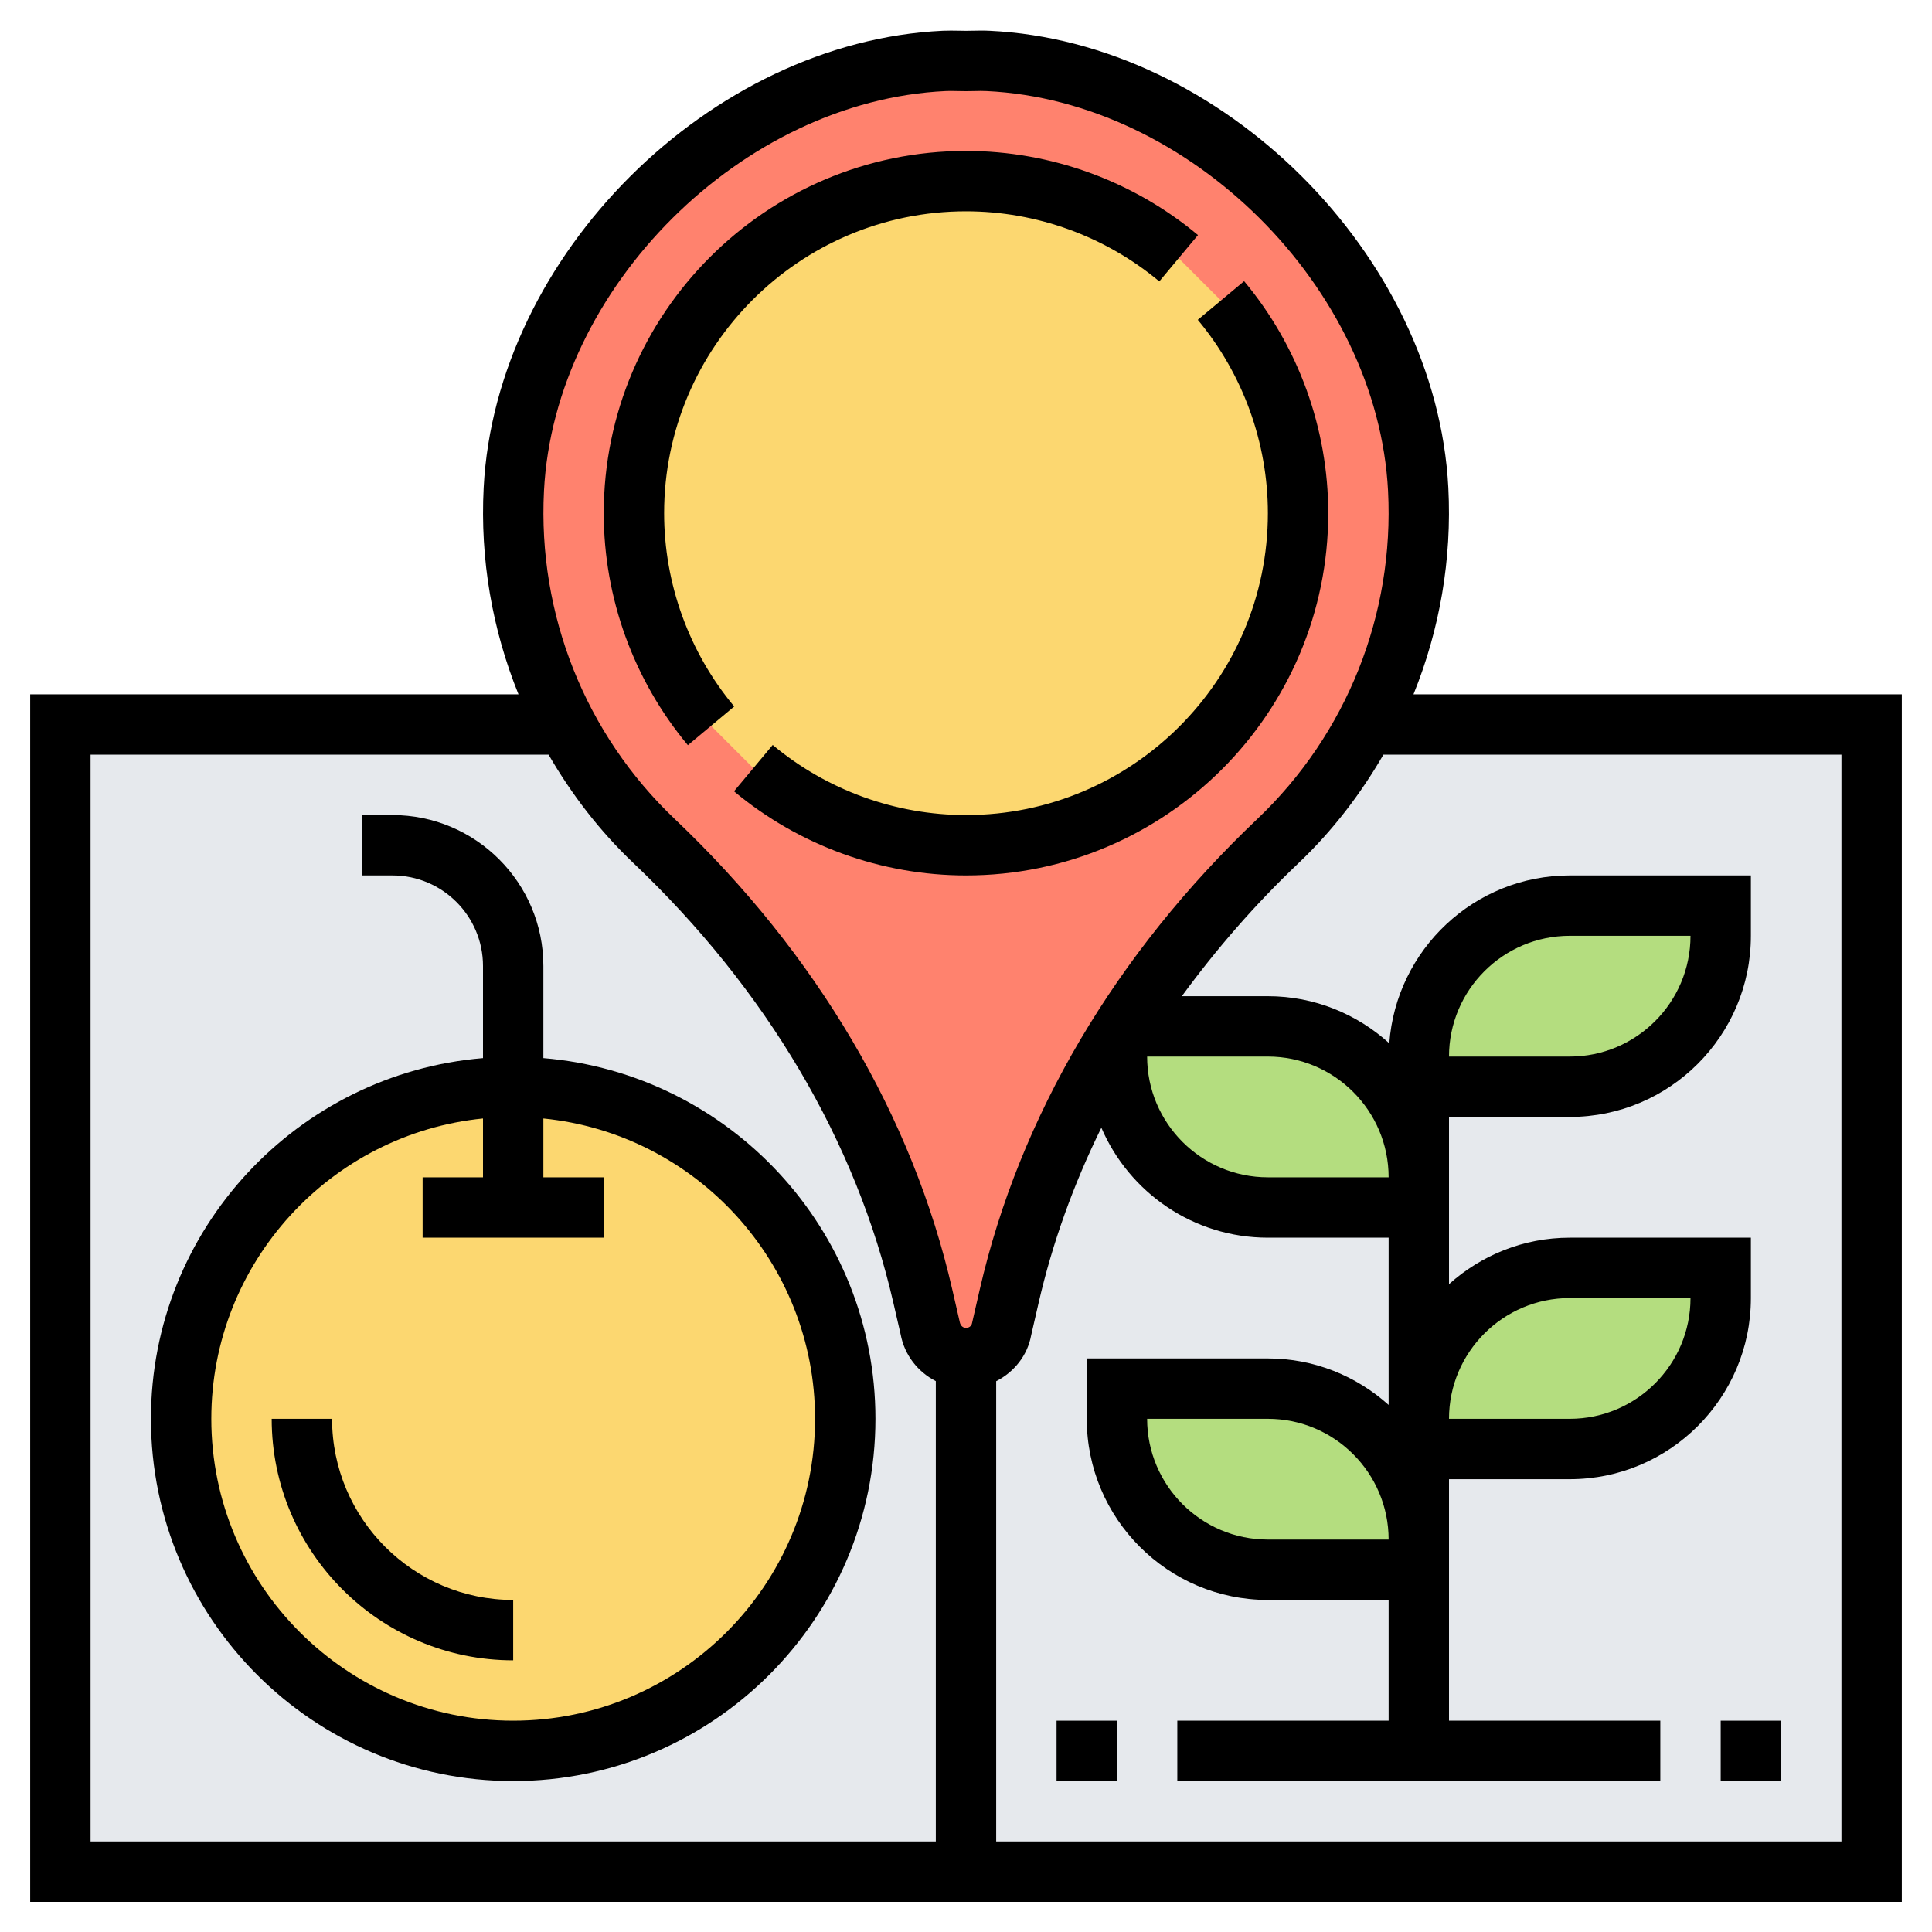
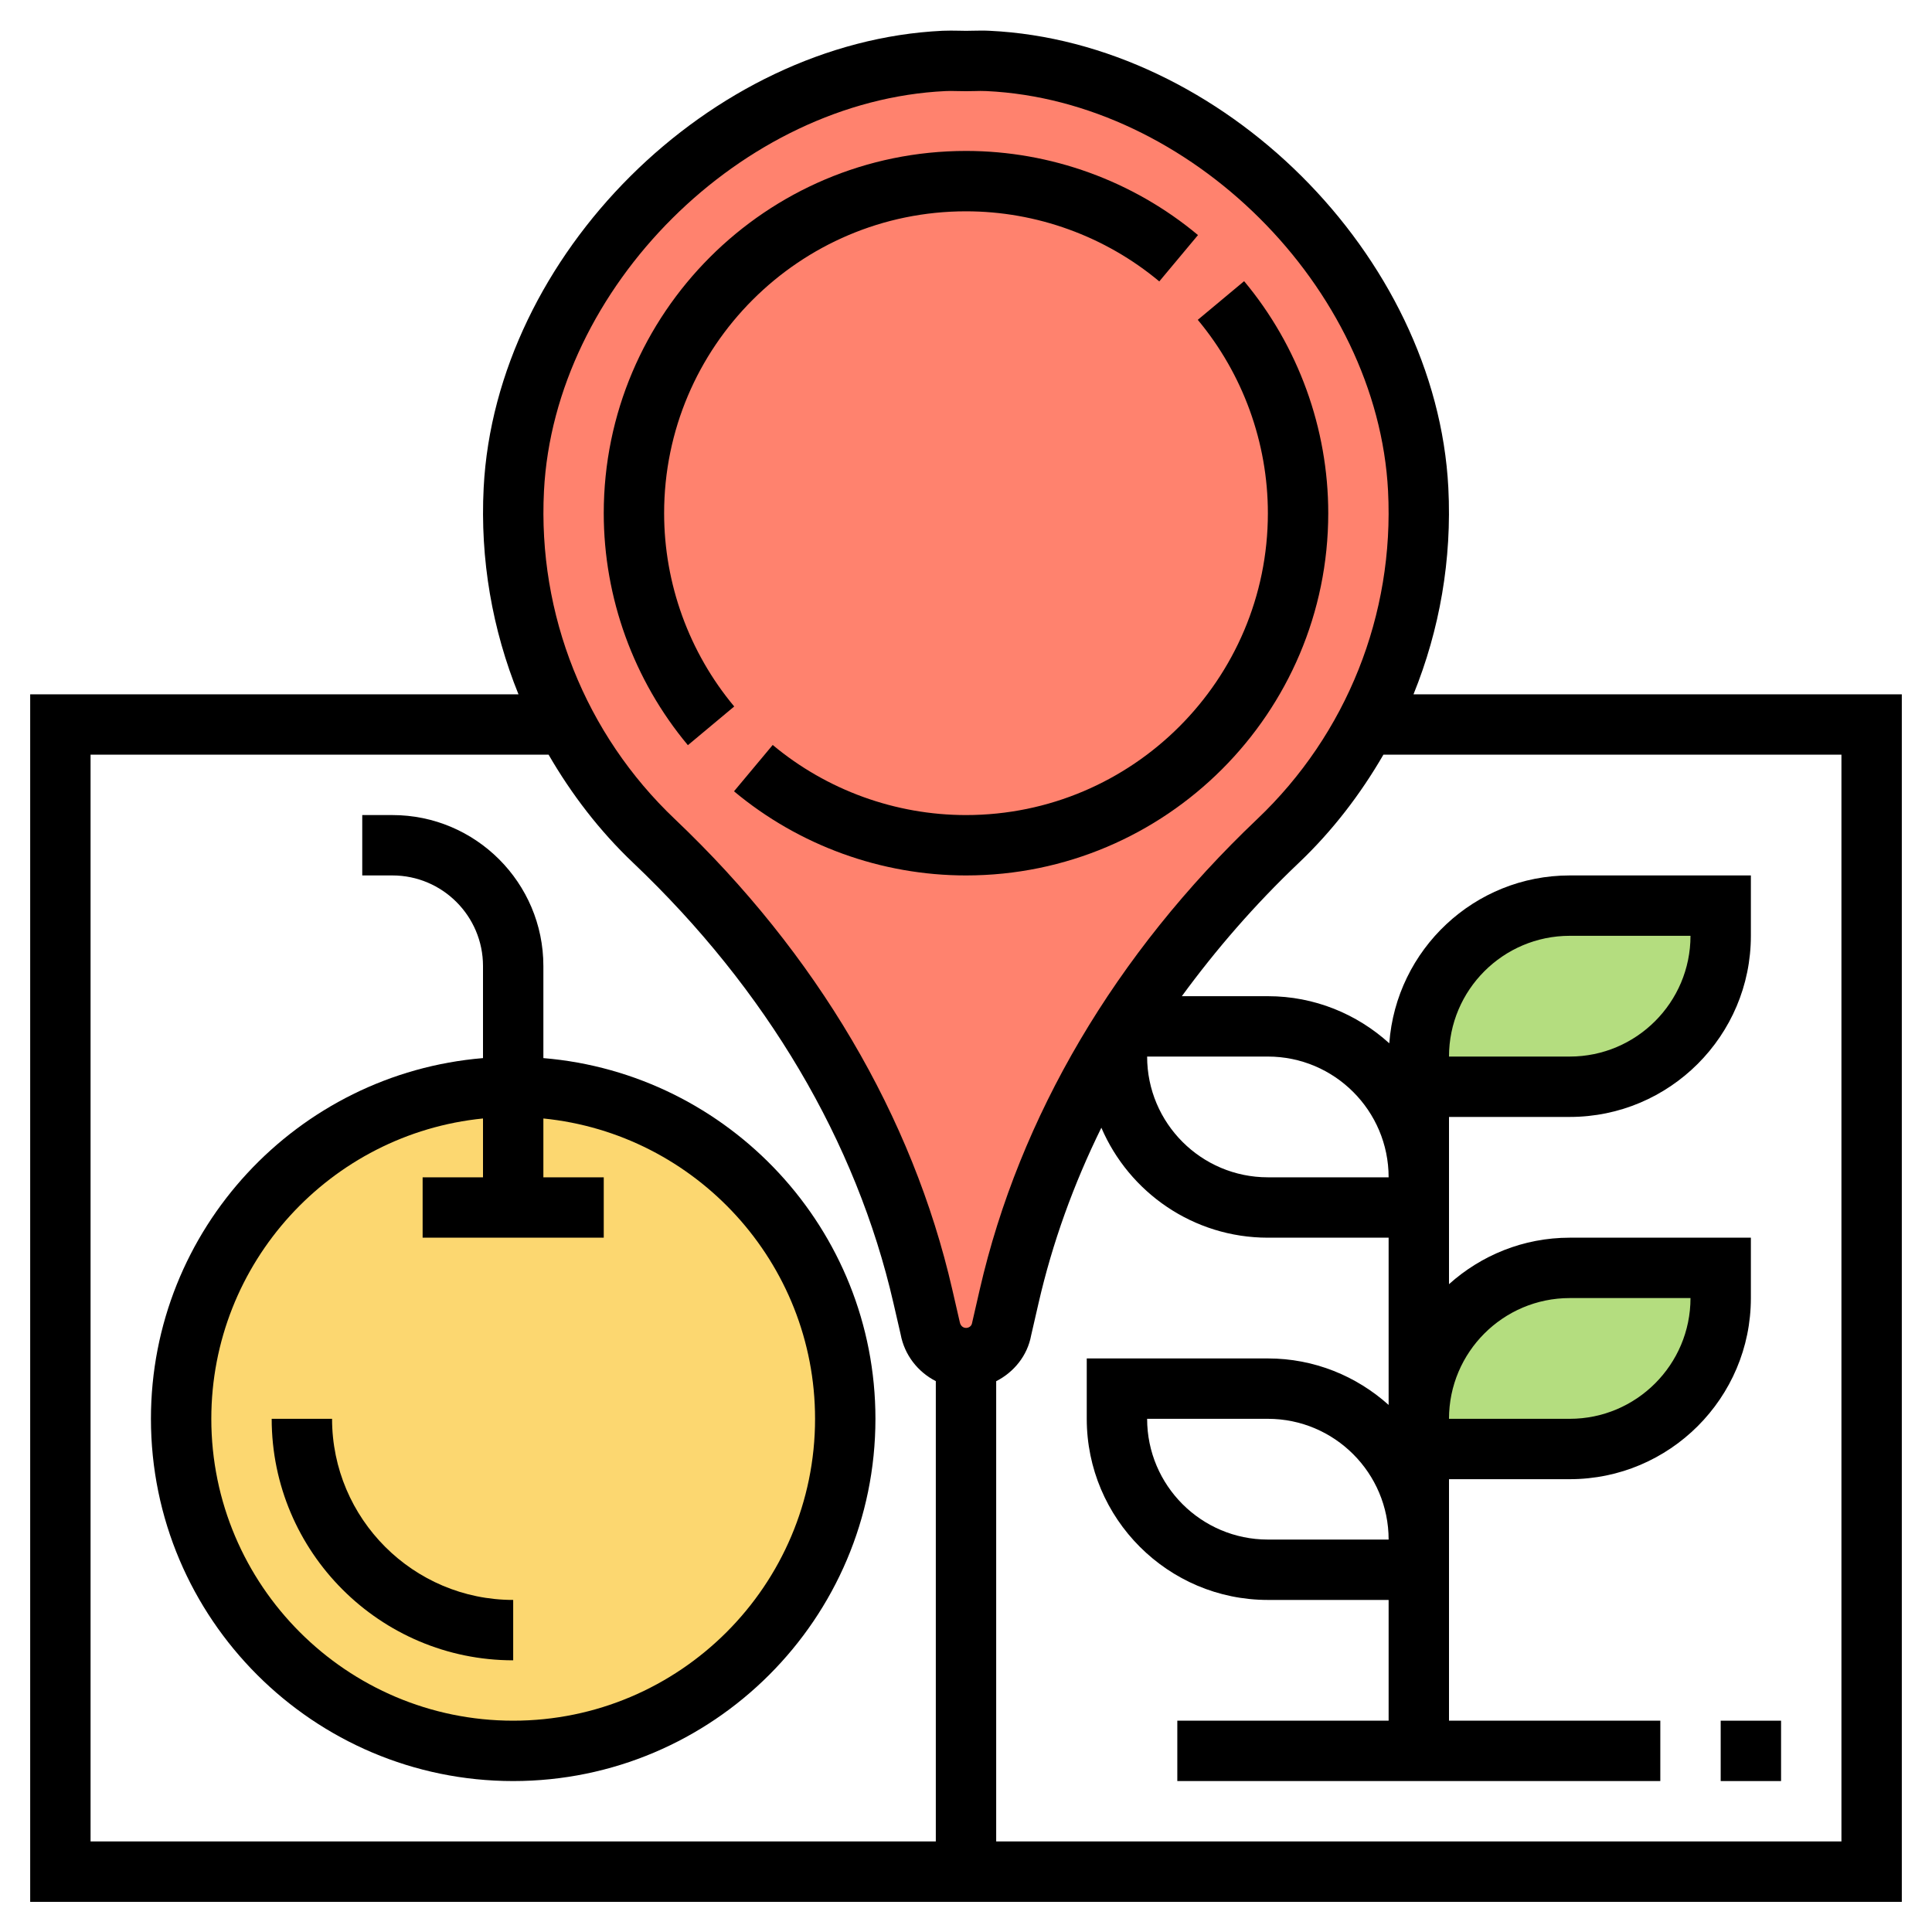
<svg xmlns="http://www.w3.org/2000/svg" version="1.1" id="Layer_1_1_" x="0px" y="0px" viewBox="0 0 64 64" style="enable-background:new 0 0 64 64;" xml:space="preserve" width="512" height="512">
  <g>
    <g>
-       <path style="fill:#E6E9ED;" d="M45.27,24H2v38h30h30v-4V24H45.27z" />
      <circle style="fill:#FCD770;" cx="17" cy="47" r="11" />
-       <path style="fill:#B4DD7F;" d="M47,51v1h-5c-2.76,0-5-2.24-5-5v-1h5C44.76,46,47,48.24,47,51z" />
      <path style="fill:#B4DD7F;" d="M57,42v1c0,2.76-2.24,5-5,5h-5v-1c0-2.76,2.24-5,5-5H57z" />
      <path style="fill:#B4DD7F;" d="M57,30v1c0,2.76-2.24,5-5,5h-5v-1c0-2.76,2.24-5,5-5H57z" />
-       <path style="fill:#B4DD7F;" d="M37.24,34H42c2.76,0,5,2.24,5,5v1h-5c-2.76,0-5-2.24-5-5v-0.62C37.07,34.25,37.15,34.13,37.24,34z" />
      <path style="fill:#FF826E;" d="M17.02,16.21c0.37-7.25,7-13.85,14.26-14.19c0.24-0.01,0.48,0,0.72,0c0.24,0,0.48-0.01,0.72,0    c7.26,0.34,13.89,6.94,14.26,14.19c0.15,2.82-0.49,5.48-1.72,7.78c-0.76,1.45-1.75,2.75-2.93,3.87c-1.95,1.85-3.67,3.91-5.09,6.14    c-0.09,0.13-0.17,0.25-0.24,0.38c-1.64,2.63-2.87,5.5-3.57,8.56l-0.25,1.08C33.08,44.59,32.58,45,32,45    c-0.58,0-1.08-0.41-1.18-0.98l-0.25-1.08c-1.34-5.83-4.57-10.96-8.9-15.08c-1.17-1.12-2.17-2.42-2.93-3.86    C17.51,21.7,16.87,19.03,17.02,16.21z" />
-       <path style="fill:#FCD770;" d="M40.45,9.96C42.04,11.86,43,14.32,43,17c0,6.08-4.92,11-11,11c-2.68,0-5.14-0.96-7.04-2.55    l-1.41-1.41C21.96,22.14,21,19.68,21,17c0-6.08,4.92-11,11-11c2.68,0,5.14,0.96,7.04,2.55L40.45,9.96z" />
    </g>
    <g>
      <path d="M46.824,23c0.868-2.142,1.276-4.472,1.154-6.841C47.583,8.456,40.477,1.381,32.771,1.019    c-0.179-0.009-0.356-0.005-0.535-0.002L32,1.021l-0.236-0.004c-0.178-0.003-0.355-0.006-0.535,0.002    c-7.706,0.362-14.812,7.438-15.207,15.14c-0.122,2.37,0.286,4.7,1.154,6.842H1v40h62V23H46.824z M31.324,3.017    c0.055-0.003,0.109-0.004,0.163-0.004c0.078,0,0.156,0.002,0.234,0.004L32,3.021l0.28-0.004c0.131-0.004,0.262-0.007,0.396,0    h0.001c6.741,0.316,12.958,6.506,13.304,13.245c0.21,4.094-1.37,8.057-4.335,10.872c-4.697,4.461-7.875,9.85-9.191,15.584    l-0.256,1.117c-0.035,0.191-0.354,0.233-0.406-0.042l-0.247-1.075c-1.316-5.734-4.494-11.123-9.191-15.584    c-2.965-2.815-4.545-6.778-4.335-10.873C18.365,9.522,24.582,3.333,31.324,3.017z M3,25h15.173    c0.757,1.307,1.685,2.522,2.804,3.585c4.41,4.188,7.391,9.229,8.619,14.58l0.238,1.033c0.128,0.691,0.573,1.251,1.166,1.554V61H3    V25z M61,61H33V45.754c0.591-0.3,1.035-0.851,1.157-1.514l0.247-1.075c0.456-1.988,1.157-3.933,2.08-5.808    C37.402,39.497,39.528,41,42,41h4v5.54C44.937,45.586,43.538,45,42,45h-6v2c0,3.309,2.691,6,6,6h4v4h-7v2h16v-2h-7v-4v-2v-2h4    c3.309,0,6-2.691,6-6v-2h-6c-1.538,0-2.937,0.586-4,1.54V41v-2v-2h4c3.309,0,6-2.691,6-6v-2h-6c-3.16,0-5.751,2.457-5.978,5.561    C44.957,33.594,43.548,33,42,33h-2.85c1.133-1.549,2.417-3.032,3.873-4.415c1.119-1.063,2.047-2.278,2.804-3.585H61V61z M38,35h4    c2.206,0,4,1.794,4,4h-4C39.794,39,38,37.206,38,35z M46,51h-4c-2.206,0-4-1.794-4-4h4C44.206,47,46,48.794,46,51z M48,47    c0-2.206,1.794-4,4-4h4c0,2.206-1.794,4-4,4H48z M48,35c0-2.206,1.794-4,4-4h4c0,2.206-1.794,4-4,4H48z" />
-       <rect x="35" y="57" width="2" height="2" />
      <rect x="57" y="57" width="2" height="2" />
      <path d="M18,35.051V32c0-2.757-2.243-5-5-5h-1v2h1c1.654,0,3,1.346,3,3v3.051C9.851,35.562,5,40.72,5,47c0,6.617,5.383,12,12,12    s12-5.383,12-12C29,40.72,24.149,35.562,18,35.051z M17,57c-5.514,0-10-4.486-10-10c0-5.176,3.954-9.446,9-9.949V39h-2v2h6v-2h-2    v-1.949c5.046,0.504,9,4.773,9,9.949C27,52.514,22.514,57,17,57z" />
      <path d="M11,47H9c0,4.411,3.589,8,8,8v-2C13.691,53,11,50.309,11,47z" />
      <path d="M42,17c0,5.514-4.486,10-10,10c-2.336,0-4.61-0.825-6.403-2.322l-1.282,1.535C26.467,28.01,29.196,29,32,29    c6.617,0,12-5.383,12-12c0-2.804-0.99-5.533-2.787-7.686l-1.535,1.281C41.175,12.39,42,14.664,42,17z" />
      <path d="M24.322,23.403C22.825,21.61,22,19.336,22,17c0-5.514,4.486-10,10-10c2.336,0,4.61,0.825,6.403,2.322l1.282-1.535    C37.533,5.99,34.804,5,32,5c-6.617,0-12,5.383-12,12c0,2.804,0.99,5.533,2.787,7.685L24.322,23.403z" />
    </g>
  </g>
</svg>